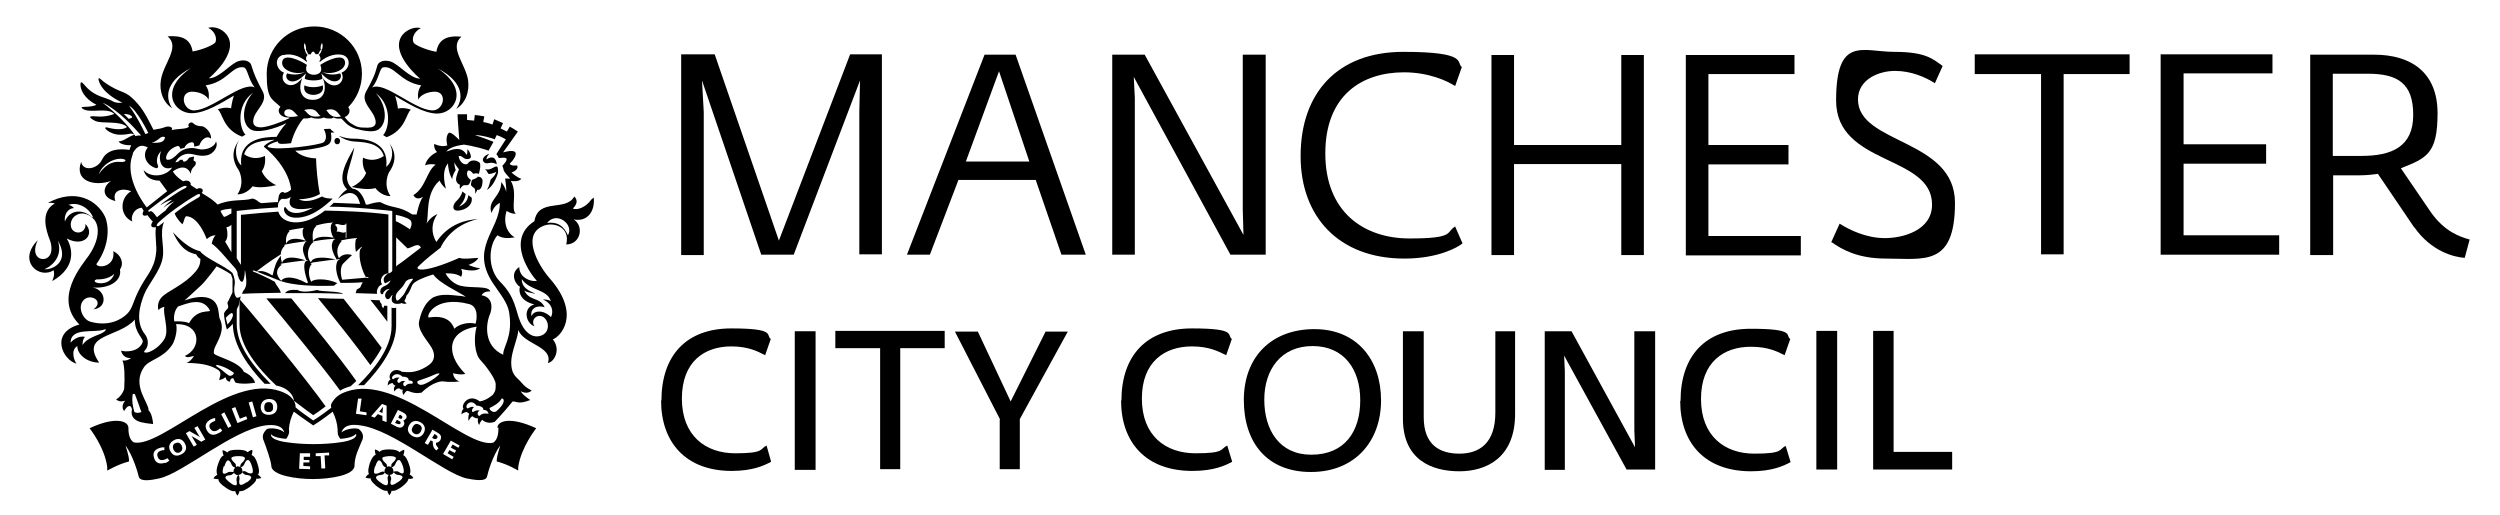
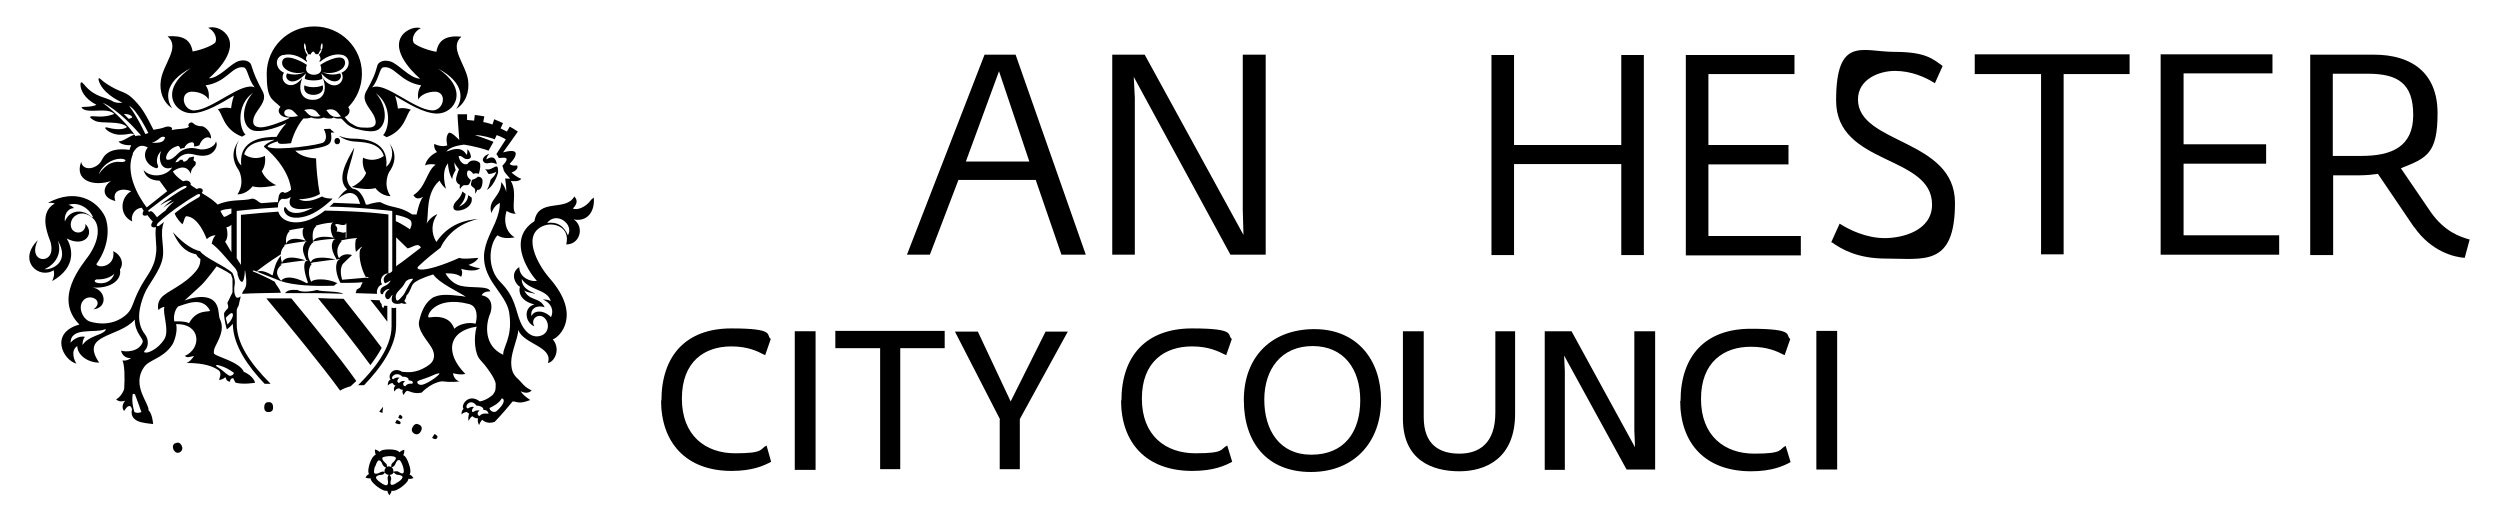
<svg xmlns="http://www.w3.org/2000/svg" id="Layer_1" version="1.1" viewBox="0 0 708.7 146">
  <g>
-     <path d="M73.2,134.5h0c.4-.7.2-1.8-.2-3-.4-1.4-1-2.3-1.7-2.5.4-.8.2-1.5.2-1.5,0,0-.8.2-1.3.7-.6-.6-1.7-.7-2.9-.7-1.5,0-2.5.2-2.9.8-.4-.5-1.3-.7-1.3-.7,0,0-.1.8.3,1.5-.8.3-1.2,1.4-1.6,2.5-.5,1.4-.5,2.4-.2,3-.7.3-1.1,1-1.1,1,0,0,.6.3,1.4.2,0,.8.9,1.6,1.9,2.3,1.2.9,2.2,1.3,2.9,1.1,0,0,0,0,0,0,0,0,0,0,0,0,0,.5.6,1.3.6,1.3,0,0,.5-.6.6-1.3.8.2,1.8-.4,2.8-1.1.5-.4,2.2-1.7,1.9-2.4.6.1,1.5-.2,1.5-.2,0,0-.5-.7-1.1-1ZM63.6,132.2c.3-1,.7-1.7,1-1.7.4,0,.7.3,1.1,1.3.2.4.5.6,1,.8-.3.2-.5.6-.5.9s0,.2,0,.3c-.6,0-1-.1-1.4,0-.9.5-1.2.6-1.5.4-.3-.2-.2-1,.1-2ZM67,135.9c.2,1,.2,1.4,0,1.6-.3.2-1,0-1.8-.7-.8-.6-1.4-1.2-1.3-1.5.1-.4.4-.5,1.4-.6.4,0,.7-.4,1.1-.7,0,.2.1.3.3.4.2.2.5.3.8.3-.3.4-.5.8-.4,1.2ZM67.5,132.2c-.2,0-.4,0-.6.2,0-.5,0-.8-.3-1.1-.8-.7-1.1-1.2-1-1.5.1-.3.9-.5,1.9-.5,1,0,1.8.1,1.9.5.1.3-.1.8-.9,1.5-.3.3-.4.6-.4,1.1-.2-.1-.4-.2-.6-.2ZM69.9,136.7c-.9.6-1.5.9-1.8.7-.3-.2-.4-.6-.2-1.6,0-.4,0-.7-.3-1.2.3,0,.6-.1.8-.3.1-.1.2-.3.3-.4.3.4.6.6.9.7,1.1.1,1.5.3,1.6.7.1.3-.4.9-1.3,1.5ZM71.5,134.1c-.3.2-.9.2-1.8-.4-.3-.2-.6-.2-1,0,0,0,0-.2,0-.3,0-.3-.1-.6-.4-.9,0,0,0,0-.1,0,.5-.2.8-.4,1-.8.4-1,.7-1.3,1.1-1.3.4,0,.8.7,1.1,1.7.3,1,.4,1.7.1,2Z" />
    <path d="M116.1,134.5c.4-.6.3-1.6-.2-3-.4-1.1-.8-2.1-1.6-2.5.4-.6.3-1.5.3-1.5,0,0-.9.2-1.3.7-.5-.5-1.4-.8-2.9-.8-1.1,0-2.3.1-2.8.7-.5-.5-1.3-.7-1.3-.7,0,0-.1.6.2,1.5-.7.3-1.2,1.1-1.7,2.5-.3,1.1-.6,2.2-.2,3,0,0,0,0,0,0-.6.2-1,1-1,1,0,0,.8.3,1.5.2-.2.7,1.4,2,1.9,2.4,1,.7,2,1.3,2.8,1.1.1.7.6,1.3.6,1.3,0,0,.6-.8.6-1.3,0,0,0,0,0,0,0,0,0,0,0,0,.7.2,1.7-.2,2.9-1.1.9-.7,1.8-1.5,1.9-2.3.8.2,1.4-.2,1.4-.2,0,0-.4-.7-1.1-1ZM106.4,132.2c.3-1,.7-1.7,1-1.7.4,0,.7.3,1.1,1.3.2.3.5.6,1,.8,0,0,0,0-.1,0-.2.2-.4.5-.4.9s0,.2,0,.3c-.4-.2-.7-.1-1,0-.9.5-1.5.6-1.8.4-.3-.2-.2-1,.1-2ZM109.9,135.9c.2,1,.1,1.4-.2,1.6-.3.2-1-.1-1.8-.7-.9-.6-1.4-1.2-1.3-1.5.1-.4.5-.6,1.6-.7.4,0,.7-.3.9-.7,0,.2.2.3.3.4.2.2.5.3.8.3-.3.5-.4.8-.3,1.2ZM109.7,132.4c0-.5,0-.8-.4-1.1-.8-.7-1-1.2-.9-1.5.1-.3.9-.4,1.9-.5,1,0,1.8.1,1.9.5.1.3-.2.8-1,1.5-.3.3-.3.6-.3,1.1-.2-.1-.4-.2-.6-.2-.2,0-.5,0-.6.2ZM112.7,136.7c-.8.6-1.5.9-1.8.7-.3-.2-.3-.6,0-1.6,0-.4-.1-.7-.4-1.2.3,0,.6-.1.8-.3.1-.1.2-.3.3-.4.3.3.7.7,1.1.7,1.1.1,1.3.3,1.4.6.1.3-.4.9-1.3,1.5ZM114.4,134.1c-.3.2-.6.2-1.5-.4-.3-.2-.8-.1-1.4,0,0,0,0-.2,0-.3,0-.4-.2-.7-.5-.9.4-.1.8-.4,1-.8.4-1,.7-1.3,1.1-1.3.4,0,.7.7,1.1,1.7.3,1,.4,1.7.1,2Z" />
    <g>
      <path d="M113.6,117.6h-.3c0-.1-.4.8-.4.8l.3.2c.4.2.7.2.8-.1.2-.3,0-.6-.4-.8Z" />
      <polygon points="108.4 117.1 108.6 115.3 107.5 116.7 108.4 117.1" />
      <path d="M118.8,120.4c-.8-.5-1.4-.1-1.8.6-.4.7-.4,1.4.4,1.9.8.5,1.5.1,1.9-.6.4-.7.4-1.4-.4-1.9Z" />
      <path d="M112.9,119.2l-.4-.2-.5.9.5.2c.5.2.8.2,1,0,.2-.4,0-.6-.6-.9Z" />
      <path d="M167.6,56.6c-1.5,2.2-4.1,3.1-5.2,2.5,1.5-1.5,1.2-2.6.4-3.4-2.4,4.4-10.2.3-11.3,7-8.6,5.5-.4,15.9.7,16.9-1.7.4-5-.9-5-3.9-2.9,1.9-.9,5.1.2,5.6-.4,1.1-.2,4,4.1,5-3.2.8-2.7,5.2,0,6.2-1.2-1.9.8-3.6,2.4-2.7,1.9,1.1,2.1,4.6-.7,5.4-2.6.8-4.7-1.5-5.7-4-1.4-3.2-1.3-6.9-5.7-11.3-3.6-3.6-3.4-10.2-.8-13.2,1.4.9,2.9.9,4.9.6-2.6-1.6-3.2-4.7-2.3-7.5.5.2,1.1.8,2.6.8-1.5-1.5.6-6-1.4-9.3,1.1.1,2.2.2,3-.6-1.3-.4-2.8-1.8-2.8-1.8,0,0,2.2-.7,1.6-2-2,.2-2.1-.5-2.1-.5,0,0,1.7-1.6,1.7-2.8s-2.1-.8-3.6-.4c.7-.9,2.5-3.5,4.2-5.9-1-.7-1.6-1-2.3-1.4l-.8,1.4-1.8-.9.7-1.5c-.7-.3-1.8-.8-2.5-1.1l-.5,1.5s-1.3-.5-2.6-.7c0-.2.3-1.6.3-1.6-.9-.2-1.8-.3-2.7-.4l-.2,1.6s-1.2-.1-2-.2c0-.2,0-1.6,0-1.6-.9,0-1.8,0-2.7,0,0,1,.5,7.3.5,7.3,0,0-2.4-2.6-3-2-1.1,1.1-.4,3.5-.4,3.5,0,0-1.4.7-3.7-.4-.2,1.5.8,2.3.8,2.3,0,0-2.8,1.1-3.4,3.8,1-.5,2.5-.4,3-.2-2.5,1.6-2.8,6.5-6.3,8.6.4.8,1.2,1.4,2.7.5-1.1,1.4-1.8,5-1.8,5h-1.2c-4-2.6-5.6-1.6-9.1-3.5-1,0-2.4.3-3.5.7-.2,0-.4,0-.6,0-.3-1.2-1.4-4.3-3.7-4.5-.6-.4-1.4-1.2-1.6-2.7-.3-1.4,1.2-4.8,2-8.7,0,0,0,0,0-.2-2.4,4.2-5,8.9-2,11.8-1.5.9-2.6,2.7-2.6,2.7,3-2.6,4.5-1.6,5.2-.9.6.6.9,1.7,1.1,2.3-.5,0-4.5-.2-7.5-.3-.4.4-.8.8-1.2,1.1,7,0,17.8,1.2,17.8,1.2,0,0,0,16.6,0,16.9-.1.6-1.1.8-1.1.8,0,0,0-15.6,0-16.7-6.8-.9-14.3-1-18-1.1-1.5,1.2-3,2-4.4,2.6-4.3,1.6-8,.5-8.8-2.3h0c-3,.2-6.8.5-10.6.9v14.2l-1.2-1.9v-13.4c5.1-.6,10-.9,11.7-1,0-.6,0-1,.2-1.4.3-.7.8-1.2,1.5-1,.7,0,1.3-.1,1.9-.6,0,.4-2.4,4.8,6.3,3.1-4.4,2.4-6.7,1.4-7.4.3-.2-.2-.3-.4-.4-.5-.4-.1-.7.9.1,1.9,1.5,1.8,5.2,1.2,7.7-.1,2.6-1.3,5.3-3.8,5.6-4.2-1.1,0-2.2-.1-3-.6-.9.4-4.1,2.1-6.6.8,3.5-.1,5.3-1.1,6-1.5-.7-3-1.1-8.3-1.1-10.1-3.4-.1-5.3-1.5-5.9-2.2,2.1.1,6.7-.7,8.2-1.2,1.4-.5,2.4-.9,1.9-3.9.4,0,.7,0,1-.1-.4-.2-1-.7-1.2-1-.5,0-1.3.1-1.8.1.3.6,1.2,2.5,0,3.7-.8.8-13.3,2.5-15.8,1.4-.7-.4,1.6-1.4,2.8-1.6-.2,1,1.8.7,3.7.5.8-3.2,2.5-5.9,3.5-7,.8,0,1.5,0,2.3-.3.7.4,2.6.5,3.5,0,.4.3,1.3.3,1.6.3.7,0,.9-.1,1.2-.3.8.5,1.7.3,2.1.3.9.6,1.4,2,4.1,2.9,2.6.7,5.2,1.1,6.5.2,2.8-2,2.1-7.2-.8-10.3,4.8,3.5,3.8,10.2,2.1,11.9.3.2.7.4,1,.6h0c5.5-2.1,5.5-6.9,6.9-7.8-2.3-.8-3.7-.3-3.7-.3,0,0-.2-1.9-.8-3.6,3.6,2.1,8,4.9,11.8,5,0,0,0,0,0,0,5,.1,9.5-6.6.3-12.8,8.1,4.3,6.9,9.2,5.2,11.5,2.7-1.7,3.8-4.8,3.4-8.1-.7-4.7-5.5-9.3-1.9-12.4-4.2-.4-6.5.8-7.1,4.3-2.9-.5-6.3-2-6.5-2.7-.6-1.4.5-3.3,2.1-4-1.4-.5-3.9.2-5.3,2-3.7,5.1,5.1,12.3,5.1,12.3,0,0,0,0,0,0-2.9,0-6.1-4.2-8.5-4.9-2.2-.6-3.4.4-3.6,1.1-.8,3-1.5,4.3-3.3,7.6-1.4,2.8,1.7,4.9,2.5,7.2.5,1.3.7,2.9-2,2.9s-3-.2-4.5-1.1c-1.1-.6-1.5-1.4-2-1.9,1.5-.6,1.7-2.1,1-2.8,2.4-2.4,3.9-5.8,3.9-9.5,0-7.4-6-13.4-13.5-13.4s-13.5,6-13.5,13.4,1.5,7,3.9,9.4c-1.3,1.3.1,3.2,2.6,3,0,.1-.2.2-.3.3-2.1,1.1-6.2,2.5-7.8,2.5-2.6,0-2.4-1.7-2-2.9.8-2.3,3.9-4.4,2.5-7.2-1.8-3.4-2.4-4.7-3.3-7.6-.2-.7-1.4-1.7-3.5-1.1-2.4.7-5.5,4.9-8.5,4.9,0,0,0,0,0,0,0,0,8.8-7.2,5.1-12.3-1.4-1.9-3.8-2.5-5.3-2,1.6.7,2.6,2.6,2.1,4-.2.7-3.6,2.2-6.5,2.7-.6-3.5-2.9-4.6-7.1-4.3,3.7,3.1-1.2,7.7-1.9,12.4-.5,3.2.6,6.3,3.2,8-1.6-2.3-2.7-7.2,5.3-11.4-9.1,6.2-4.8,12.8.2,12.8,3.9,0,8.4-2.9,12-5-.6,1.8-.8,3.6-.8,3.6,0,0-1.5-.5-3.8.3,1.4.9,1.4,5.6,6.8,7.7,0,0,.1,0,.2,0,.3-.2.6-.4.9-.5-1.8-1.8-2.7-8.4,2.1-11.9-2.9,3.2-3.5,8.4-.8,10.3,1.9,1.4,7.2-.1,10.3-1.7-1.5,1.6-2.4,3.2-2.8,3.9-3.3,0-10.9.4-10,8.1-1.7-1.5-2.1-5.1-.5-7.3-1.6,2-2.8,5-.2,8.7h0s1.9,3.4-.4,6.8c2.7,0,4.3-2.3,4.3-2.3,0,0,1.9.8,6.7-.3-3.3-1.5-4.1-4-4.1-4,0,0,1.3-1.4.9-4.3-3.5,1.6-5.9-.5-5.9-.5,1.2-4,6.5-3.8,8.5-4.1,0,0,0,0,0,.1-1.4.5-2.9,1.5-2.9,1.9,7.3,6,7.7,11.8,7.7,12.1,0,0-.4.7-1.8,1-.5-.5-1.4-.3-1.7,1,0,.3-.2.8-.2,1.6-1.5,0-3.1.2-4.7.3l-.7-.3s-1-1-1.9-1c-2.5.8-6,0-9.8,1.7-2-2-4.1-2.9-4.5-3.3.9-1.2-.6-1.7-1.4-1.1-.4-.2-1.6-1-1.8-1.2.3-.4-.4-1.7-2.1-1-2.3-1.5-2.9-2.8-2.9-2.8,0,0,3.6-2.9,5.1.7,0-2,1.5-2,1.4-3.1,0-.4,0-.3-.5-.6-.3-.2,0-.6,0-1.2-.6.1-.7.1-1.4.3-1.1,1.8-2.1,1-1.7.6-.4,0-.5,0-.9,0-.2.5-.8.7-1.3.7,1-1.9,2.8-2.5,4.1-2.4,1.4.1,2.9.9,5,.4,1.8-.4,3.2-2.6,2.4-3.9-.3,1.7-3.2,2.7-5.2,2.1-2-.6-4.2,0-5.4,1.2-1.5,1.5-2.1,1.9-3.1,1.9s-.3-3,2.8-3.9c.6-.2.8.8.8.8,0,0,.9-.2,1.2-.3.2-.7,1-1.4,1.7-1.5,1.3-.4,1,1.1,1,1.1,0,0,.5.1,1.5-.3.6-1.7,2.1-2.9,3.3-1.9.2-1.9-1.9-3.5-2.5-3.5-2.7,0-2.4-1.5-3.4-1-.5.2-.7.8-.3,1.1-.8.8-2.9.5-5,1,.7-.7-.6-1.4-2-.8-.7.3-1.9.5-3.1.7-.9-1.7-2.5-5.2-4.4-7.3-2.9-3.4-4-3.1-6.4-4.3-1.4-.7-3.2-1.8-4.1-2.7-1-.9-.6.4-.6.4,1,3.3,5.1,5.5,6.7,6.2-1.1.1-1.4.1-2.4-.2-2.4-1.5-5.1-1.2-8-4.4-.7-.8-1.5-1.9-1.5-.5s1,3.9,4.5,5.7c-.3.3-1.8.6-3.4.6s-.2.7-.2.7c2,1.1,6.8-.6,8.7,1.3,0,0-2.2,1-5.2.7-3-.3-1.2.8-.2,1.3,2.1.9,7.1-.2,9,1.7-.4.4-2,1.1-5.4.2-2.1-.6.4,2,3.4,2s2.9-.7,4.1,0c-1.5.4-3.1,1.9-4.5,1.9.5.8,2,1.1,3.6,1.1-.2.4-.4.8-.5,1.3-2.8-.4-6.3-.3-7.8,2.8-1.3,2.7-5.4,3.4-5.9.6-2,5.3,3.5,7.1,8.5,5.4-2.4,1.5-2.9,4.7,1.2,5.7-1.1-3.1,2-3.8,4.5-2.8-3.1,1.7-3.6,6.8.3,8.6-.5-1.2.3-3.7,2.7-3.9.2.4.4.7.5.8-1,2.1,1.1,1.3,1.1,1.3,0,0,1,1.4,1.5,1.8-1.1,1.6.1,1.8.9,1.6-.4,2.7.4,5.4,0,7.6-.5,4.4-3,6.5-4.7,10-1.8,3.4-1.9,5.5-3.5,7-1.5,1.5-5.1,3.7-10.4,2.2-1.9-.5-3.7-3.8-2.1-5.9,1.8-2.4,6.3,0,3,2.4,4.2-.5,3.5-5.6-.3-6.2,5.1.4,8.4-2.1,7.8-5.1,1.2-1.7.4-4.1-1.9-5.2.7,4.4-4.3,5-4.8,3.7,4.3-6,3.3-11.6,2.5-13.4-2.3-4.8-8.4-8.2-16.2-4,.8,0,1.5,0,1.9.2-4.2,2.4-2.4,7.7-1.4,10.3.4.9,1.2,4.1-.9,5.2-1.8.9-4.6-.7-2.5-5.1-5.9,5.9.4,11.2,4.5,8.5.3,1.4,0,2-.4,3.1,7.3-4.2,5.5-9.8,4.1-12.1,5,2.7,8.1-1.3,5.3-4.1.2,1.4-.9,2.6-2.3,2.4-2.3-.3-2.4-3.4-.6-4.7,2.2-1.6,4.6,0,5.5,1.2,1.4,1.9,1.4,5.6-1.6,10-1.9,2.7-10.2,12.1-2.7,19.6-8.6,2.4-4.6,10.2-.8,11.1-.5-.5-1.9-3.7.2-5,0,2.5,2.9,4.7,6.2,4.7-5.6-8.2,5.6-7,10.1-12.2,0,4,2.7,5.4,2.2,6.5-1.2,2.8-4.9,2.7-6.1,2.3.6,2.4,2.8,2.1,2.8,2.1,0,0-.9.9-2.4.7.6,1.2.7,4.7.5,7.9,0,.6-1.1,2.6-2.3,3.1.7.7,1.6.7,2.6.4-.9.9-1,2.3-.3,2.9.4-.6.8-1.4,1.6-1.4.6.3.6,1.1.6,1.1,0,0-.9,2.6,2.6,3.5,1.7.4,3.4.5,3.4.5,0,0-.2-2.9-1.3-3.9.2-2-4.9-7-1.3-12.2,1.5-2.2,5.3-2.4,7.9-6.2.5-.5,1.8-3.9,1.2-6,7.1-.2,7.3,6.9,2.5,9,.6.6,1.3.3,2.6,0-.6,1-1.5,1.8-2.1,2,5,0,7.4,1,8.8,1.9,1,.6.9,1.4.4,2.9,1,0,1.8-.8,1.8-.8,0,0,.2,1.3,1.3,1.3,0-.6.3-1,.9-1,.4.7.4,1,.7,1.3,2.3.6,5.5,0,5.5,0,0,0-.4-1.9-3.2-3.1-1.2-2.8-7.5-4.2-8.4-5.1-.2-.2-.1-1.2.2-1.8.8-1.9,3-4.9,1.4-8.1-.6-1.2.4-5.9-4.8-6.2-2.5-.1-5.2,1-5.2,1,0,0,3.1-2.8,4.8-4.4,1.7-1.7,4.3-5.3,4.3-5.3,0,0,2.7,1.3,4.1,2.3,0,.3.3.8.4,1.2,0,1.3,0,2.6,0,3.8-.1.3-.2.6-.4.9-.4.7-.7,1.6-1,2-.2.4.5,1.2,0,1.8-.3.3-.7.7-1,1.3,0,2,.8,4.6.8,4.6,0,0,.9-.7,1.7-1.6,0,.2,0,.4,0,.4.2,5.8,4.3,11.7,9,16.6.5,0,1.1,0,1.7,0-6.2-6.2-9.6-11.7-9.6-16.9s0-2.3,0-3.8c0-.5.2-.9.4-1.2.2-.2.3-1.1.4-1.5.2-.7.3-1.1.3-1.4-.4.4-1,.6-1.3.2-.6-.8-.6-2.5-.4-3.4.2-.8,0-2.1-.6-3.4-2.4-2.2-7.8-4.2-9.2-6.2-2.9-.6-5.8-3.3-7.7-5.4,2.3,5.2,4.9,5.9,6.6,6.3.1.1.3.8,1.2,1.3,0,1.1-.2,2.2-1.3,3.5-3.3,4-8.2,5.6-9.8,7.5-1.4,1.6-.8,3.5-.8,3.5,0,0,.7-.8,1.7-.9-.6,2,1.5,6.6,0,9.1-1.9,3.1-4.7,3.8-4.7,3.8,0,0-1.7.3-.8-.6.9-.9,1.2-2.9,0-4.5-2.8-3.5-1.5-8.1-.3-11.2,1.2-3.1,4.6-6.6,5.3-10.5.6-3.2-1-7,.4-10.2-.4.4-1.1.8-1.4,1.1-.2.2-.7.1-.7,0,0-.2.2-.7.6-1,2.7-2.5,7-5.6,10.8-7.8.6-.3.8-.2.9,0,.1.1-.1.6-.3.7-4.1,2.3-6,3.9-6.9,4.6.5,1.4,1.6,2.5,2.2,3.1.5-.8.4-1.6,1-2.3,3.6,0,5.8,6.3,5.9,6.5.2-.2,1.2-1.1,2.5-1.1-.3.3-.8.9-1.1,2.4.5.2,2.2,1.8,3.8,3.7.8.9,1.8,2.1,2.9,3.3.2.3.5.8.6,1.2.1.6,0,.7.2,1,.3,1.2.9,1.7,1.1,1.6.4-.1.8-1.4.8-3.4.2.7.3,1.8.4,2.8,0,.2,0,.6,0,1,0,.6-.2,1.2-.5,1.7-.3.4-.4.4-.7,1.3h0c3-.2,7.1-.2,11-.3-.4-1.4-1.3-2-1.7-3.1-1.5-.9-5.7-2.8-6.1-2.9-.3-.1-.2-.4.2-.3,1.2.5,5.7,2.2,7.6,3,3.6,1.2,9.2,1.5,15,1.3.2,0,.8-.7,1-.7h.1c-3.1-1.5-6.9-1.3-7.5-.4-1.1-2.4-.6-4.3.2-5.1-.8,0-.1-.3.3-.4.4,0,3.6-.6,7.2-.9.6,0,.4.2-.1.3-1.1,1.6-.3,4.6.7,6.4,1.9,0,4.9,0,6.3-.2-.3.5-.5,1.1-.7,1.5,0,0-.6.4-1,.6,0,.2-.2.6-.3,1,1.7,0,4.4.2,6.1.2-.2-.6,0-1.2.2-1.6.3-.6.7-.9,1.2-1.1-.8-1-.1-3,1.7-3.1.2,0-2.1,1-.9,2.8.2,0,1-.4,1.6-.8-.1.5-.8,1.2-1.5,1.5-.7.3-1.3.6-1.4,1.5,0,.5.1,1,.6.9.2,0,.2-.2.3-.5.3-.4.8-1,1.8-1-2.2,1.3-1.2,3.1-.5,2.9.7-.1.7-1,1.3-1.2-.2.4-1.1,2.9,1.9,2.5.2,0,.4-.1.6-.2h0s1,.5,1.5,0c-.3,0-.6-.4-.7-.6.3-.4.5-.9.6-1.5,1.1-1.1,1.3-2.5,1.8-3.2.6-.9,3.1-2,5.8-2.8,1.7,2.5,7.3,5,9.2,6.3-.4,0-.8-.1-1.2-.2,0,0-.2,0-.3,0-3.4-.4-5.5-.5-7.2.2h0c-.3.1-.6.2-.8.4-1.9,1.3-3,3.5-3.7,6.5-.6,2.5,2.3,5.5,3.5,7.5,1.2,2,.8,3.7-.4,4.7-3.1,2.5-6.1,2.3-6.1,2.3,0,0-1.1,0-1.9-.1-.3-.3-1.1-.5-1.3-.5-2-.1-2.6,2-1.9,2.7-.6.2-.8,1-.8,1.7.8-.8,1.4-.7,1.4-.7,0,0,.2.6.8.7-.6.6-.5,1.2-.3,1.7.4-.7.8-.9,1.4-.9.2.2.4.4,1,.4-.2.3-.2.9.2,1.5.3-.6.6-1.1,1-1.2.6,0,1.9,1,4.1.5,3.2-3.2,5.9-3.2,5.9-3.2,0,0,2.6.4,4.9,0-1.7-.3-1.9-2.3-1.9-2.3,0,0,2.1.6,3.5.2-5.9-5.9-4.9-12.2,3.2-13.4-.9,3.1-.6,7.8,1.1,9.5,1.1,1.1,4.3,5.2,4.3,6.8s0,1.9-.8,3c0,0-1.7,1.6-3.7,1.9-3.3-2.5-5.5,1.2-4.6,2.1-.2.2-.6.5-.6,1.6.7-.7,1.5-.7,1.5-.7l.7.5s-.4.6-.2,2c.4-.6.6-1.1,1.1-1.3.6.5,1,.6,1.6.6-.2.6,0,1.4.3,1.9.3-1,.9-1.5.9-1.5,0,0,1.2,1.4,3.5.6,2.2-2.3,3.9-4.3,5.1-5.8,1.3,0,1.7.9,5-.4-2.4-1.6-2.7-2.5-2.7-2.5,0,0,1.8,1.1,3.1-.2-2.2-1.1-2.6-2-3.4-2.8-1.4-1.3-2.4-2.2-2.4-5.2s2-7,2-9.2c1.4,4.1,10,4.7,8.4,9.4,1.7-.2,3.8-3.7,1.4-6.7,1.9-.6,8.3-6.8-.9-17.3-3.5-4-8.2-12.7-1.4-15,2.7-.9,7.3.5,6.1,5.4,4,0,5.2-5.1,2.1-7.1,3.9.8,6.1-2.3,5.7-6.2ZM105.5,24.8c1.9-2.3,2.1-5.5,3.1-5.7,3.3-.6,4.7,4.1,10.8,5.1-1.2,1.7-.9,3.3-.8,4.1.2-.9,1.8-2.1,4.2-2.3,4.2-.4,3.2,5.4-.3,5.3-5.1-.2-13.5-8.3-17-6.5ZM86.2,31.2c3.7-1,3.7,1.2,4.7,1.7-3.6.7-3.7-1.2-4.7-1.7ZM92.5,31.2c2.9-.9,3.5,1.4,4.2,1.8-3,.7-3.6-1.2-4.2-1.8ZM80.4,15.6c2.9-.7,5.5,1,6.6,2,0-.2,0-.3,0-.4-.4-.3-.3-1.2.2-1.6-.3-.3-.7-.9-.8-1.6-.3-.3-.3-1.9,0-1.7.2.2.5,1.5.3,1.7.3.5.5,1,.7,1.4.2,0,.4,0,.7,0,.1-.4.5-.8.7-.8h0s0,0,0,0h0c.1,0,.5.4.7.8.3-.1.5-.1.7,0,.2-.4.4-.9.8-1.4-.3-.2,0-1.5.2-1.7.3-.3.4,1.4,0,1.7,0,.7-.5,1.2-.8,1.6.5.4.6,1.3.2,1.6,0,.1,0,.3,0,.4,1.2-1,3.7-2.7,6.6-2,2.4.8,2.1,4-.4,5,1.5,2.6-2.2,5.8-5.3,1.5,1.3,3.2.4,6.3-2.9,6.2-3.3,0-4.2-3-2.9-6.2-3.2,4.2-6.8,1-5.2-1.5-2.4-1-2.8-4.2-.4-5ZM80.6,32.2c-.2-.9.8-1.5,1.9-1.1.8.3,1.6,1.5,2,1.8-1.9.4-3.7.4-3.9-.7ZM55.2,31.3c-3.5.2-4.6-5.7-.3-5.3,2.4.2,4,1.4,4.2,2.3.1-.8.4-2.4-.8-4.1,6.1-.9,7.5-5.7,10.8-5.1,1.1.2,1.2,3.3,3.1,5.7-3.5-1.8-11.9,6.2-17,6.5ZM34.1,45.9c-2.6-.3-4.6,1.3-6.1,3.5,1-2.8,4-4.4,6.1-4.4s1.8,1.1,0,.9ZM12.6,76.3c1.2-.4,5.5-3,3.8-8.1,3.6,6.2-1.8,8.4-3.8,8.1ZM26,61.5c-3-2.6-6.5-1.7-7.6,1.3-.3-1.9.8-3.8,2.6-3.8-.4-.4-.9-.8-1.6-.9,2.3-.9,5.5.4,6.9,3.3.1.2,0,.3-.3.1ZM27.2,79.2c.5,0,3.4.2,5.2-1.6-1,3-4.1,2.9-5.1,2.5-.6-.2-.6-.8,0-.8ZM28.8,94.5c-2.5,1-4.4,1.7-5.4,3.3,0-.4,0-1.6.7-2.3-2-.5-3.9,1.3-4.1,1.7,0-4.6,6.9-2.7,9.6-3.8.7-.3.5.5-.9,1.1ZM39.6,115.5l.5,1.3s-1.1.5-2,0c-.3-1-.8-3-.5-4.9,0-.4.6-.3.7,0,.6,1.6,1,2.7,1.3,3.5ZM62.2,103.6c1.7.5,2.7,1.1,4,2,.4.3-.7,1.3-1.4.8-1.1-.7-1.7-1.5-3.2-2.4-.7-.4-.3-.7.6-.4ZM65.9,88.9c.5.5-.5,2.2-1.4,3.1-.2-.6-.5-1.9-.5-1.9,0,0,1.5-1.7,1.9-1.3ZM50.4,86.9c2.3-.7,7-3,9.1,1.1.3.7-3.6-.7-5.9,3.6-1.4-.6-3-.5-4.2-.5-.3-1.7.3-3.4,1-4.1ZM46.8,38.9c-.3,1.5-1.4,1.6-3.8,1.6,2.4-.8,2.4-2.2,3.8-1.6ZM42.1,37.7l-.9.3s-2.2-4.8-4.6-8c2.2,1,5.5,7.8,5.5,7.8ZM37.5,33.2c0,.2-.7.4-1,.5-.4-.4-1.1-1.1-1.4-1.4,1.3,0,2,.3,2.4.9ZM29.3,29.2c4.3,2.1,8.7,6.9,10.7,9.2-.5,0-1.2,0-1.6.2-1.7-2.7-5.6-6.7-9.2-9.4ZM37.6,43.5c1.4-2.5,2.7-2.5,4.3-1.7-1.6,1.9-.8,4.9,2.4,5.9.2,0,.8-.2.4-1-.3-.6-.5-2.5,1-3.9-.9,1.9-.3,5.9,3.1,4.7-1.6,2.5-6,3.1-8.1.7.8,3.2,4.5,3,4.5,3l2.2,3-5.8,4.6s-6.8-8.3-3.9-15.2ZM52.4,53.4c-2,.9-6.4,4.1-7,4.8.7-.3,1.5-1.1,3.4-1.6-1,.8-1.9,1.6-2.5,2.3,1.1-.9,2.6-1.6,3.1-1.8-1.2.9-2,1.9-2.5,2.6-1.4,1-2.4,1.9-2.4,1.9,0,0-1.4-2.1-1.9-1.7-.4.3-.8,0-.4-.4,4.6-3.6,8-5.9,9.6-6.6,1-.5,1.6,0,.6.5ZM63.8,68.5s1.2-.9.4-4.1c.5,0,1-.3,1.4-.7,0,2.8,0,5.3,0,7.8-.9-1.6-1.8-3-1.8-3ZM65.6,59.1v1.4c-1.1.5-1.2.8-2.1,1-.7-.9-1-1.7-1-1.7.9-.5,1.3-.4,3.3-.7h-.2ZM82,65.3c1.1-.3,2.7-.5,3.9-.7.5,0,.4.1,0,.2-.3,1.3,0,2.6.7,3.3.1.1,0,.1,0,.1-4.2-1.3-5.2.2-5.4.8,0,0-.1,0-.1,0,0-.5-.3-2.2,1-3.5-.4,0-.3-.1,0-.2ZM87,80.3c-4.3-2.4-6.7-1.7-7.3-.7-1-1.1-2.1-2.8.2-4.6-.5,0-.5-.2,0-.3,2.6-.4,4-.6,6.7-.9-5.4-1.8-6.4,0-6.6.6,0,.1-.1,0-.1,0-.1-.3-.3-1-.3-1.9-1.4,1.7-1.8,3.3-2.3,5.5,0,.1,0,0-.2,0-1.8-1.1-3.2-1.4-4.2-1-.2,0-.2,0-.1-.1.7-.6,3.6-2.8,6.8-4.8,0-.9.4-1.8,1.2-2.5-.5,0-.3-.2.2-.3,1.8-.4,4.1-.7,5.7-.9.1,0,.3,0,.3,0,0,0-.2.1-.4.2-1.1,1.6-.9,2.6.2,5.1,0,0,.2,0,.3,0,.2,0,.2.2-.2.2-1.3.7-.4,4.1.4,6.2,0,0,0,0,0,0ZM98,63.6c0-.3.2-.5.2,0,0,1.1,0,3.3,0,3.6,0,.4-.2.4-.2.2,0-.4,0-1.6,0-1.7-.7.7-1.8-.3-2.6,0,.2-.4.5-1.1-.4-1.9.3-.9,2.1.6,3.1-.3ZM89.8,63.9c.9-.3,2.6-.7,4.4-.8.2,0,.2,0,.2,0,0,0,0,.1-.3.2-.7.9-.2,3.3.5,4.1,0,0,0,0,0,0-3.4-.7-5.3,0-5.7.8,0,0-.1,0-.2,0,0-.5-.5-3.1,1.1-4.2-.5,0-.3-.1,0-.2ZM95.2,73.6c-2.5-.7-6.4-1-7,.6,0,.2-.2,0-.2,0-1.3-1.7-.7-4.5.9-5.6-.2,0-.4,0-.4,0s.3-.1.5-.2c2.3-.5,5.5-.7,5.7-.7.4,0,.6.1,0,.2-.4.5-1.5,2,.7,5.6.1.2,0,.1-.1.1ZM103.9,78.7c-.3,0-6.9.6-6.9.6,0,0-1-2.8.2-4.5.3-.3,1.4-1.4,2.6-2.5-2.6-.8-3.7.9-3.7.9,0,0-1.5-2.4.8-4.9-.4,0-.3-.1,0-.2.5-.1,2.4-.5,4-.6.4,0,.5.1,0,.3-.1.3-.4,1.7,0,3.6.5-.5,1-.9,1.4-1.3.1-.1.3-.2.3-.1,0,.1-.2.3-.5.7-.7,2.6.9,6.8,1.6,7.8.9,0,1.1.2.4.3ZM116.9,108.8s-1.4-.3-2,.7c-.7,0-.9-1.1,0-1.4-.5-.2-1.1-.2-1.8.5-.9-.4-.3-1.3.2-1.5-.6-.2-1.4,0-1.8.4-1.2-.2.7-2.6,2.6-.7.5-.1,2,.2,1.7,1,1.8.2,1.1.9,1.1.9ZM112.2,60.9c1.1.2,3.4.8,4.1,1.5.9.9-.1,2.6-.1,2.6,0,0-2.3-1.6-4-2.3v-1.9h0ZM112.2,67.2c.9.9,1.9,1.8,3.3,3.2,1,0,3.1-1.9,3.8-.2-2.7,2-4.7,3.7-6.8,5.1,0,0-.1.1-.2.3v-8.3ZM117,79.3c-1.4,1.6-2.1,3.8-2.8,4.5-.7.7-1.8,2.4-2,.6-.2-1.8,1.6-2.1,2.7-4.4.4-.7,1.2-.9,1.9-1,.2,0,.3.2.2.3ZM124.4,106.2c-1.3,1.3-4,2.9-5,2.9s-1.4-.8-.9-1.1c.3-.2,2.1-.7,3.5-1.3,2.3-1.1,2.9-1,2.4-.5ZM134.9,91.8c-1.8-.6-4.8,0-6.1,1.4-.8-2.2-2.7-3.9-7.2-3.2-1,0,1.4-6.4,11.4-3.8,2.7.7,2.2,4.4,1.8,5.6ZM136,117.9c-.7,0-.9-1.1,0-1.5-.4-.1-1-.2-1.9.4-.6,0-.2-1.2.3-1.4-.6-.2-1.1,0-1.8.4-1.2-.4.7-3.2,2.5-.8.5-.1,2.2.4,1.9,1.2,1.3-.1,1.5,1.1,1.5,1.1,0,0-1.9-.4-2.5.6ZM140.7,116.6c-1.1.7-2.3-.8-1.8-1,.8-.4,2.5-1.2,3.3-2.6.3-.3,1.8.7-1.5,3.6ZM142.7,100.6c-5.6-2.5-5.1-8.7-3.7-11.8.7-2.1.4-4.6-2.5-5.1.4-.6.9-1.1,2.5-1.1-.5-1.7-5.4-.8-8.5-1.6-2.9-.8-4.2-3.5-4.2-3.5,0,0,3.2-.2,4.4,1,.7-1.3,0-2.3,0-2.3,0,0,3.9,1.2,5.4-.2-1.3,0-3.3-.9-3.3-.9,0,0,2.2-.7,2.8-2-1,0-4.2.5-5.4,0-4.7,2.1-9.1,3.5-11,3.3-1.1-.1-.9-.6-.6-.9,2.3-2.2,4.5-3.9,6.3-5.3.5-1.2,3.3-6.5,10.6-8.1-3.3.2-8.3,1.3-11.8,6.5-1.6-2.6-1.4-5.6.3-7.9-1.7.7-2.6,1.9-3.1,2.7.8-2.1-.5-8.5,3.7-12.2.4.8,1,1.6,1.8,2.3-1.1-4.2-.3-6.1.6-7.2,0,1,.3,3,1.2,4.5,0-1.2,1-2.6,1-2.6,0,0-.4-.8-.4-2.2.3.8,1.3,2,1.3,2,0,0-1,2.4-.8,3.1.2.9.7,1.1,1.1,1.3-.2.5,0,1.2,0,1.2,0,0,.5-.9,1.1-1.1.5,0,1.1.1,1.4-.2.3-.3.6-1.3.6-1.3,0,0-1.7-.9-.9-2.6.6-.2.9.1,1.6.9.8-.4,1.5,0,1.5,0,0,0,.6-1.4.4-2.9,0-.5-2-1.6-3.3-.3-.3.9-2.3.7-2.8-1.8,1-.4,1.2.8,2.4.8h0c.3,0,.9,0,1.1-.6,0-.3-.2-1.5-1-2.2,0,.7,0,1.3-.2,1.6-.5-.7-1.4-2.6-5.2-1.1-.2,0-.4.1-.6.2.7-.9,2-1.6,5-2,0,0,3.2.4,7,1.7.5-.9,1.4-2.5,1.4-2.5,0,0-3.3-1.3-5.3-1.9,2.1,0,4.6.8,5.7,1.2,0-.2.2-.5.5-1.2,1,.3,2.6,1.2,2.6,1.2l-2.7,4.2c.3.3.5.7.7,1.1.6,0,2-.3,2.2.2.2.5-.7,1.5-1.2,2,.2.4.3.8.4,1.3.2.6,1.2,1.6,1.8,2.3-.5.1-1,0-1.4,0,.1.8.3,2.2.3,2.7s0,.8,0,1.1c-.2-.9-.6-1.8-1.4-2.8,0,4.3-4,5-2.8,8.8.8-2,1.6-2.4,2.4-2.9,0,8-9.1,12.9-1.4,23.6,2.7,3.8,3.8,5.5,4.1,7.9,1,7.1-2.2,9.6-1.7,12ZM156,85.3c-.5-.3-1.2-.4-2.1-.4,2.4,1,3.2,3.1,2.3,5-2.3-2.3-5-1.8-5.5-.3-.5-1.4.8-3.4,3.7-2.5-1.4-3-4.3-1.6-5.8-4.8.8.7,2,.6,3,1,0-.5-3.7-.9-3.7-4.2,2.2,3.3,7,2.8,8.2,6.1ZM161,66.7c-1.2-2.7-3-3.9-5.9-3.5,2.6-3.4,7.7.3,5.9,3.5Z" />
      <path d="M110.3,48.8c2.5-3.5,1.5-6.4,0-8.3,1.4,2.1,1.1,5.2-.8,6.8.8-7.3-6-8-9.5-8-.9,0-2.5-.2-4-.8,1.3.9,2.8,1.5,4.3,1.6,1.9.2,7.3,0,8.5,4.1,0,0-2.5,2.1-5.9.5-.4,2.8.9,4.3.9,4.3,0,0-.8,2.5-4.1,4,4.9,1.1,6.7.3,6.7.3,0,0,1.6,2.3,4.3,2.3-2.3-3.4-.4-6.8-.4-6.8h0Z" />
      <ellipse cx="95.6" cy="40" rx=".8" ry=".9" />
      <path d="M140.6,47.2c-.5,0-1.8,1.3-3.1.7.7.7.6,1,1,1.4.9.1,2.2-.6,2.2-.6-.4,1-.6,1.2-1.6,2.2-.3.8-.3,1.8-1.1,2.9,1.7-.7,3.1-4.1,3.2-5,0-.4,0-1.8-.5-1.6Z" />
      <path d="M49.7,125.6c-.8.4-.8,1.2-.5,1.9.4.7,1,1.1,1.8.7.8-.5.8-1.2.5-1.9-.4-.7-1-1.1-1.8-.6Z" />
      <path d="M76.1,114c-.9,0-1.2.7-1.2,1.5,0,.8.4,1.4,1.3,1.3,1,0,1.3-.7,1.2-1.5,0-.8-.5-1.4-1.3-1.3Z" />
      <path d="M132.7,55.4c0,.8-.4,2.3-2.6,3.2,1.5-1.5,1.8-2.8,1.9-3.6-.6-.4-.9-.8-.9-.7-.4,1.3-1,2-1.9,2.9-.9.9-1.4,3.2,1.8,2.3,1.1-.3,3.1-1.4,2.7-3.5-.7-.4-.7-.6-.9-.6Z" />
      <path d="M135.5,50c-.3.6-1.7,1-1.7,1,0,0-.3.9-.3,1.3s.7.9,1,1.1c.3.2.2,1.5.2,1.5,0,0,.4-.5.6-1.1,1.4.3,1.5-2.2,1.5-2.5,0-.5-.3-1.2-1.3-1.2Z" />
      <path d="M140.8,46.5c0-.4-.4-3-2.9-1.3,0-.4.2-1,.8-1.6-1.2.3-2.7,1.7-1.2,2.6.9.4,1.6-.6,3.4.4Z" />
      <path d="M123.6,123.3l-.4-.3-.7,1.1.3.2c.5.3.9.2,1.1-.1.2-.4.2-.6-.3-.9Z" />
      <path d="M89.1,24.7c0,0-.4,0-.5,0-.5,0-1.5-.1-2.3-.5-.6,2.8,2.6,2.7,2.6,2.7,0,0,3.2,0,2.6-2.7-.9.4-1.9.5-2.4.5Z" />
      <path d="M96.3,110.8h0c.9-.6,2-1,3.1-1.3.5-.5,1.2-1.1,1.6-1.5-4.5-6.4-12.8-16.6-18.4-23.4-2.3,0-4.7,0-7.1,0,5.5,6.5,16.2,19.6,20.9,26.1Z" />
      <path d="M84.4,82.2c-1.8-.1-2.9,0-3.6.9,2.3,0,4.6,0,6.4,0h0c.7,0,1.6,0,2.7,0h0c2.1,0,4.7.1,7.4.2-1.4-.9-6.1-.5-7.4-1.1-1.6.4-4.3.8-5.6,0Z" />
      <path d="M86.5,20.4c-2,1-3.8.8-5.1.4-1.1,1.5,1.5,4.3,5.3,0,0,.3-.3,1-.3,1.5.3.3,1.5.5,2.5.5h0c1,0,2.2-.2,2.5-.5,0-.4-.2-1.2-.3-1.5,3.8,4.3,6.4,1.4,5.3,0-1.3.4-3,.6-5.1-.4,3,1,6.9-.6,6.5-2.9-.4-2.6-5.3-.3-7,.9,1.1,2.7-1.5,2.8-1.9,2.8h0c-.3,0-2.9-.2-1.9-2.8-1.7-1.2-6.6-3.5-7-.9-.4,2.3,3.5,3.9,6.5,2.9Z" />
      <path d="M90.2,84.6c5.2,6.3,10.9,13.5,14.8,18.9,1.2-1.6,2.3-3.2,3.2-4.9-3.4-4.6-8.2-10.6-10.8-13.9-2.6,0-5.1-.1-7.1-.2Z" />
-       <path d="M141.3,121.3c0,1.2-.1,3.3-1.5,4.2-8,1.8-28.5-21-43-13.9-1,.5-1.8,1.2-2.4,2.1,0,0,0,0,0,0h0c-.5.7-.7,1-.5,1.9-1.3,1-3.2,2.4-5.1,3.6-1.7-1.2-3.6-2.5-5-3.7,0-.4,0-1-.5-1.9,0,0,0,0,0,0,2.3,1.8,4.3,3.2,5.5,4.1.9-.6,2.1-1.4,3.5-2.5-5.1-7.2-18.8-24-24.4-30.4v.5c0,2.4,0,4.6,0,6.7,0,6,5.1,12.3,10.4,17.3,3.8.7,5,3.2,5,4.3,0,0,0,0,0,0-.6-.9-1.3-1.6-2.4-2.1-14.4-7.1-35,15.7-43,13.9-1.4-.9-1.5-3-1.5-4.2-.1-1.9-3.8-3.2-11,.2,0,0,4.3,5.4,5,11v1c.1,0,2.8-1.7,6.2-2.6,0-1.8-1.1-4.5-1-4.5,2.1,2.9,3.5,7.7,3.7,8.7.2,1.1,1.6,1.6,5.9.6,6.5-1.4,20.8-13.7,30-15,2.4-.3,4.8-.1,5.4,2-1.1-1.1-3.7-1.4-4.9-1-.6.6-1.5,1.5-1.1,2.9,0,0,0,0,0,0,.9,2.3,2.3,6.4,2.3,7.5,0,2.8,7.2,3.8,11.8,3.8s11.8-1,11.8-3.8,1.4-5.2,2.3-7.5h0c.4-1.4-.4-2.3-1.1-2.9-1.2-.4-3.8,0-4.9,1,.7-2.2,3-2.4,5.4-2,9.2,1.2,23.5,13.5,30,15,4.3.9,5.7.5,5.9-.6.2-1.1,1.6-5.9,3.7-8.7.1,0-1,2.7-1,4.5,3.4.9,6.1,2.6,6.1,2.6v-1c.8-5.6,5.1-11,5.1-11-7.3-3.4-10.9-2.1-11-.2ZM46.7,131.2c-1.5.5-2.6,0-3-1.3-.5-1.4,0-2.4,1.5-2.9.6-.2,1-.2,1.4-.2v.8c-.4,0-.6,0-1.1.2-.8.3-1.1.9-.8,1.7.3.9,1,1.1,1.9.8.4-.1.6-.3.9-.4l.5.7c-.4.3-.7.5-1.2.7ZM51.4,128.8c-1.4.7-2.4.4-3.1-.9-.7-1.2-.3-2.4,1-3.1,1.4-.8,2.5-.2,3.1.9.7,1.2.4,2.4-1,3.1ZM57.2,125.3l-2.9-1.7.3.5,1.2,2-.9.5-2.2-3.8,1-.6,3,1.7-.3-.4-1.3-2.2.9-.5,2.2,3.8-1.1.6ZM61.9,122.8c-1.4.8-2.5.5-3.2-.7-.8-1.3-.4-2.4,1-3.2.6-.3,1-.4,1.3-.4v.8c-.3.1-.5.2-.9.4-.7.4-1,1-.5,1.8.5.8,1.2.9,2,.5.4-.2.6-.4.8-.6l.6.6c-.3.4-.6.6-1.1.8ZM64.7,121.3l-2-3.9.9-.5,2,3.9-.9.5ZM67.3,119.9l-1.6-4.1,1-.4,1.3,3.3,1.8-.7.3.8-2.7,1.1ZM71.7,118.3l-1.2-4.2,1-.3,1.2,4.2-1,.3ZM76.3,117.6c-1.5,0-2.3-.7-2.4-2.1,0-1.4.8-2.3,2.3-2.4,1.6,0,2.3.8,2.4,2.1,0,1.4-.7,2.3-2.3,2.4ZM87.7,130.3v.8s-1.7,0-1.7,0v1s1.9.1,1.9.1v.8s-3.1-.1-3.1-.1l.2-4.4h2.9c0,.1,0,1,0,1h-1.8c0,0,0,.9,0,.9h1.7ZM92.1,132.8h-1s-.2-3.5-.2-3.5h-1.4c0,0,0-.8,0-.8l3.8-.2v.8s-1.3,0-1.3,0l.2,3.5ZM101,123.1c.2,1.8-4.7,2.3-4.7,2.3-1.9.3-4.8.5-7.4.5s-5.5-.2-7.4-.5c0,0-4.9-.5-4.7-2.3.9.9,2.9,1.2,4.3,1.3.3-.3.5-.7.7-1.2.2-.5.2-1,.1-1.6.1-1.6.6-3.3,1.4-4.9,2.8,2.1,5,3.5,5.5,3.9.5-.3,2.7-1.7,5.5-3.9.8,1.6,1.3,3.3,1.4,4.9,0,.5,0,1,.1,1.6.2.5.4.9.7,1.2,1.4-.1,3.4-.4,4.3-1.3ZM103.8,117.7l-2.9-.4.6-4.3h1c0,.1-.5,3.6-.5,3.6l1.9.3v.8ZM109.4,119.6l-1-.4v-1.3s-1.3-.5-1.3-.5l-.9,1-1-.4,3.1-3.5,1.3.5v4.6ZM115,118.7c-.2.3-.5.5-.7.5h0c.2.2.5.7.2,1.3-.4.7-1,1-2.2.4l-1.5-.8,2-3.9,1.4.7c1,.5,1.3,1.1.9,1.8ZM116.9,123.6c-1.3-.8-1.6-1.9-.9-3.1.7-1.2,1.9-1.5,3.2-.8,1.4.8,1.5,2,.9,3.1-.7,1.2-1.9,1.5-3.2.8ZM124.8,124.8c-.3.4-.7.7-1.2.7v.6c.2.3.4.6.7,1l-.6.6c-.7-.5-.9-1.1-1-1.8v-.8c-.2,0-.3,0-.3-.1l-.3-.2-.8,1.3-.9-.5,2.2-3.8,1.5.9c.9.5,1.2,1.2.7,2.1ZM129.9,126.9l-1.6-.9-.5.9,1.5.8-.4.7-1.5-.8-.5.9,1.7,1-.4.7-2.6-1.5,2.2-3.8,2.5,1.4-.4.7Z" />
      <path d="M107.6,85.1c-.6,0-1.7,0-2.6-.1,2,2.5,3.3,4.2,4.8,6.2v-4.5c-.3,0-.7,0-.8-.1-.1.2-.3.4-.3.8-.3-.2-.6-.7-.5-1.2-.3-.2-.6-.9-.6-1.1Z" />
      <path d="M101.4,109.2c.8,0,1.4,0,1.8,0,4.8-5,9.1-11,9.1-17s0-3.3,0-5h0c-.7.3-1.3,0-1.3,0,0,1.8,0,3.7,0,5.3,0,6.2-5.2,12.5-9.6,16.8Z" />
    </g>
  </g>
  <g>
-     <path d="M193.3,15.4h9.3l18.2,52.8,20.2-52.8h9v56.7h-6.4V31.6l.2-8.8-18.8,49.4h-9.2l-16.8-49.4.5,9v40.5h-6.4V15.4h0Z" />
    <path d="M279.2,15.5h8.7l19.9,56.7h-6.9l-7.3-21.2h-21.9l-8.1,21.2h-6.5l22-56.7ZM291.8,45.8l-8.6-25.6-9.4,25.6h18Z" />
    <path d="M315.3,15.5h9.2l28,51.1-.2-7.1V15.5h6.5v56.7h-10l-27.4-50.4.3,5.9v44.5h-6.4V15.5h0Z" />
-     <path d="M368.7,44.2c0-17.9,10.5-29.5,29.1-29.5s14.9,3.1,16.6,4.3l-1.9,5.4c-2.1-1.4-7.4-3.9-14.5-3.9-11.8,0-22.3,6.4-22.3,23s10.9,24.1,23.9,24.1,10.2-1.8,12.9-3.4l2.1,4.8c-1.5,1.2-7,4.3-16.5,4.3-18.7,0-29.4-12-29.4-29Z" />
    <path d="M422.8,15.6h6.4v25.5h30.4V15.6h6.4v56.7h-6.4v-25.8h-30.4v25.8h-6.4V15.6Z" />
    <path d="M477.9,15.6h30.8v5.4h-24.4v20.1h22.7v5.5h-22.7v20.3h26.2v5.5h-32.6V15.6Z" />
    <path d="M519.1,68.7l2.4-5.3c2.8,1.8,7.6,4.1,12.8,4.1s13.4-2.2,13.4-9.5c0-14.2-27.2-11-27.2-29.5s7.6-13.8,16.5-13.8,10.9,2,13.7,4l-2.2,4.9c-2.6-1.7-6.7-3.5-11.3-3.5s-10.5,2.4-10.5,8.1c0,12.7,27.5,11.1,27.5,29.3s-8.8,15.8-19.6,15.8c-8.1,0-12.6-2.7-15.3-4.6Z" />
    <path d="M578.5,21h-18.7v-5.6h43.9v5.6h-18.7v51.1h-6.4V21h0Z" />
    <path d="M612.4,15.4h31.8v5.4h-25.2v20.1h23.4v5.5h-23.4v20.3h27.1v5.5h-33.6V15.4h0Z" />
    <path d="M684.4,64.5l-10.3-15.2c-1.3.2-3.5.4-5.2.4h-7.5v22.6h-6.5V15.5h18.1c10.6,0,18,5.1,18,16.6s-3.1,12.7-10.4,15.6l8.6,12.6c3.8,5.3,8,6.8,10.9,7.6l-1.4,5.2c-3-.2-9.5-1.8-14.3-8.7ZM669.4,44.2c8.6,0,14.7-2.6,14.7-11.6s-4.4-11.7-12.9-11.7h-9.9v23.3h8Z" />
    <path d="M187.5,113.6c0-12.8,7-20.5,19.8-20.5s9.7,1.9,11.2,3l-1.6,4.6c-2.1-1.1-4.8-2.5-9.6-2.5-7.6,0-14,4.3-14,14.8s6.7,15.5,15.1,15.5,6.9-1.2,8.9-2.2l1.3,4.6c-2,1.1-5.3,2.6-11.2,2.6-12.9,0-20-8-20-20Z" />
    <path d="M225.3,93.9h5.9v39.3h-5.9v-39.3Z" />
    <path d="M249.4,98.7h-12.6v-4.9h31v4.9h-12.6v34.3h-5.7v-34.3h0Z" />
    <path d="M283.5,118.9l-12.8-24.9h6.5l9.3,19.8,9.9-19.8h6.3l-13.6,24.8v14.2h-5.7v-14.1h0Z" />
    <path d="M317.9,113.6c0-12.8,7.1-20.5,20-20.5s9.8,1.9,11.3,3l-1.6,4.6c-2.2-1.1-4.9-2.5-9.7-2.5-7.7,0-14.2,4.3-14.2,14.8s6.7,15.5,15.2,15.5,6.9-1.2,9-2.2l1.4,4.6c-2,1.1-5.3,2.6-11.3,2.6-13.1,0-20.2-8-20.2-20Z" />
    <path d="M397.7,118.7v-24.8h5.9v24.4c0,7.8,4.5,10.3,10.1,10.3s10.2-2.9,10.2-11.6v-23.1h5.6v23.4c0,12.8-8.5,16.3-15.8,16.3-7.8,0-16-3.2-16-14.9Z" />
    <path d="M352.6,113.4c0-12.3,7.9-20.1,20-20.1s18.9,8.7,18.9,20.2-7.3,20.3-19.9,20.3c-12.3,0-19-8.2-19-20.4ZM385.6,113.4c0-8.7-4.6-15.3-13.5-15.3s-13.7,6.6-13.7,15.2,4.3,15.6,13.3,15.6c9.6,0,13.9-6.7,13.9-15.4Z" />
    <path d="M437.9,93.9h7.6l18,32.9-.2-4.8v-28.1h5.9v39.2h-8.1l-17.7-32.3.2,4.4v28h-5.7v-39.2h0Z" />
    <path d="M476.4,113.7c0-12.8,7-20.5,19.9-20.5s9.7,1.9,11.2,2.9l-1.6,4.6c-2.1-1.1-4.8-2.4-9.6-2.4-7.6,0-14.1,4.3-14.1,14.8s6.7,15.5,15.1,15.5,6.9-1.2,8.9-2.2l1.4,4.6c-2,1.1-5.3,2.6-11.2,2.6-13,0-20.1-7.9-20.1-20Z" />
    <path d="M514.9,93.8h5.9v39.3h-5.9v-39.3Z" />
-     <path d="M531,93.8h5.8v34.3h16.6v5h-22.4v-39.3h0Z" />
  </g>
</svg>